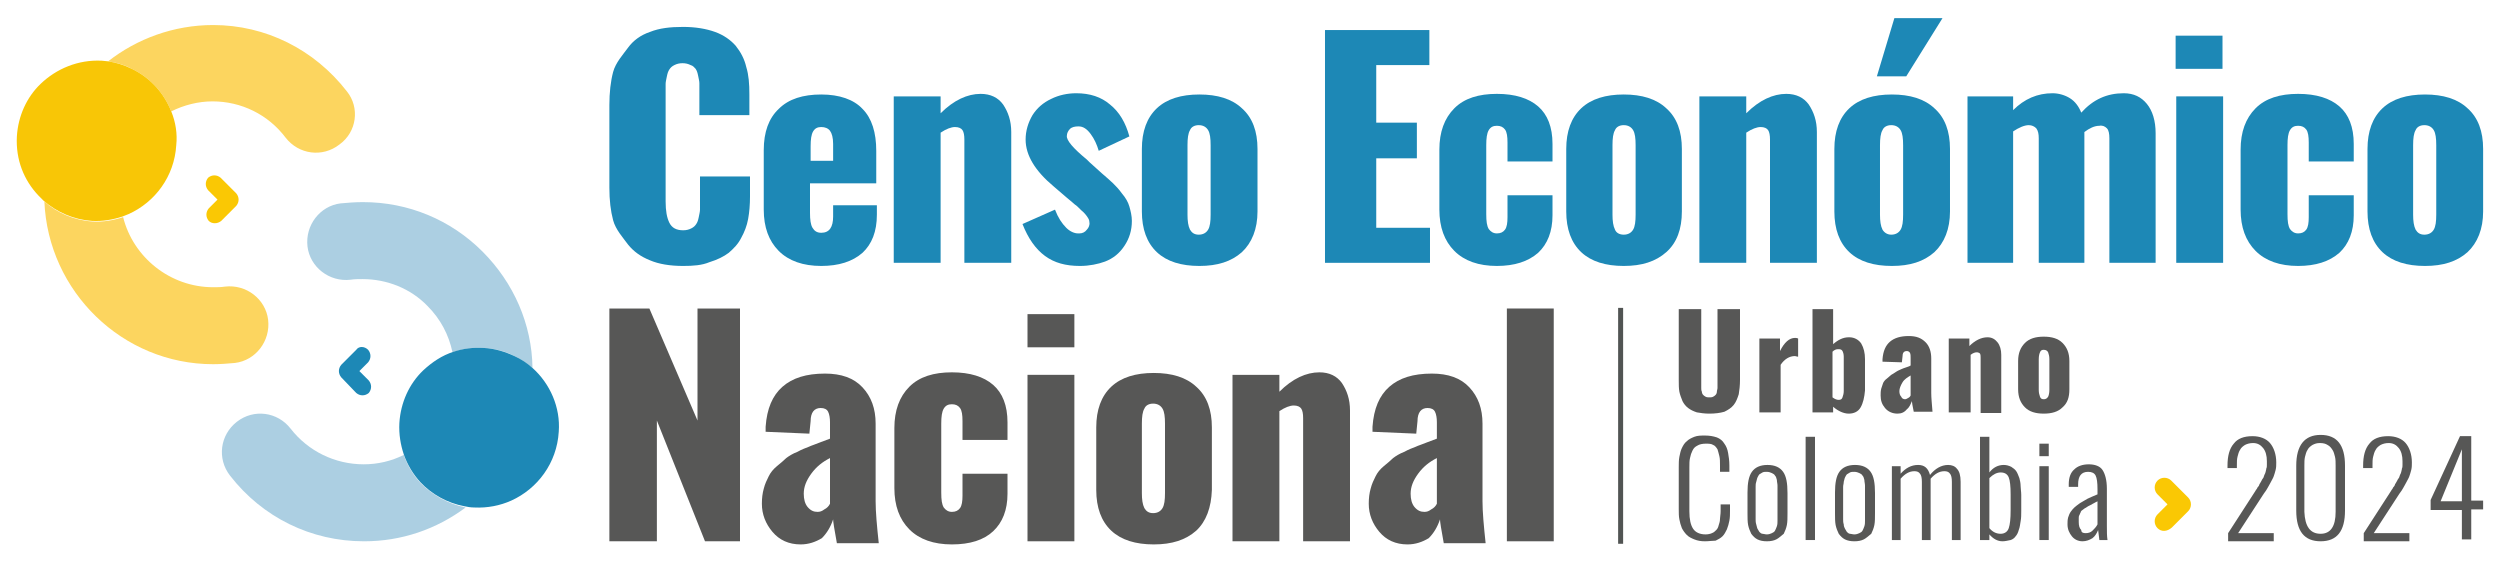
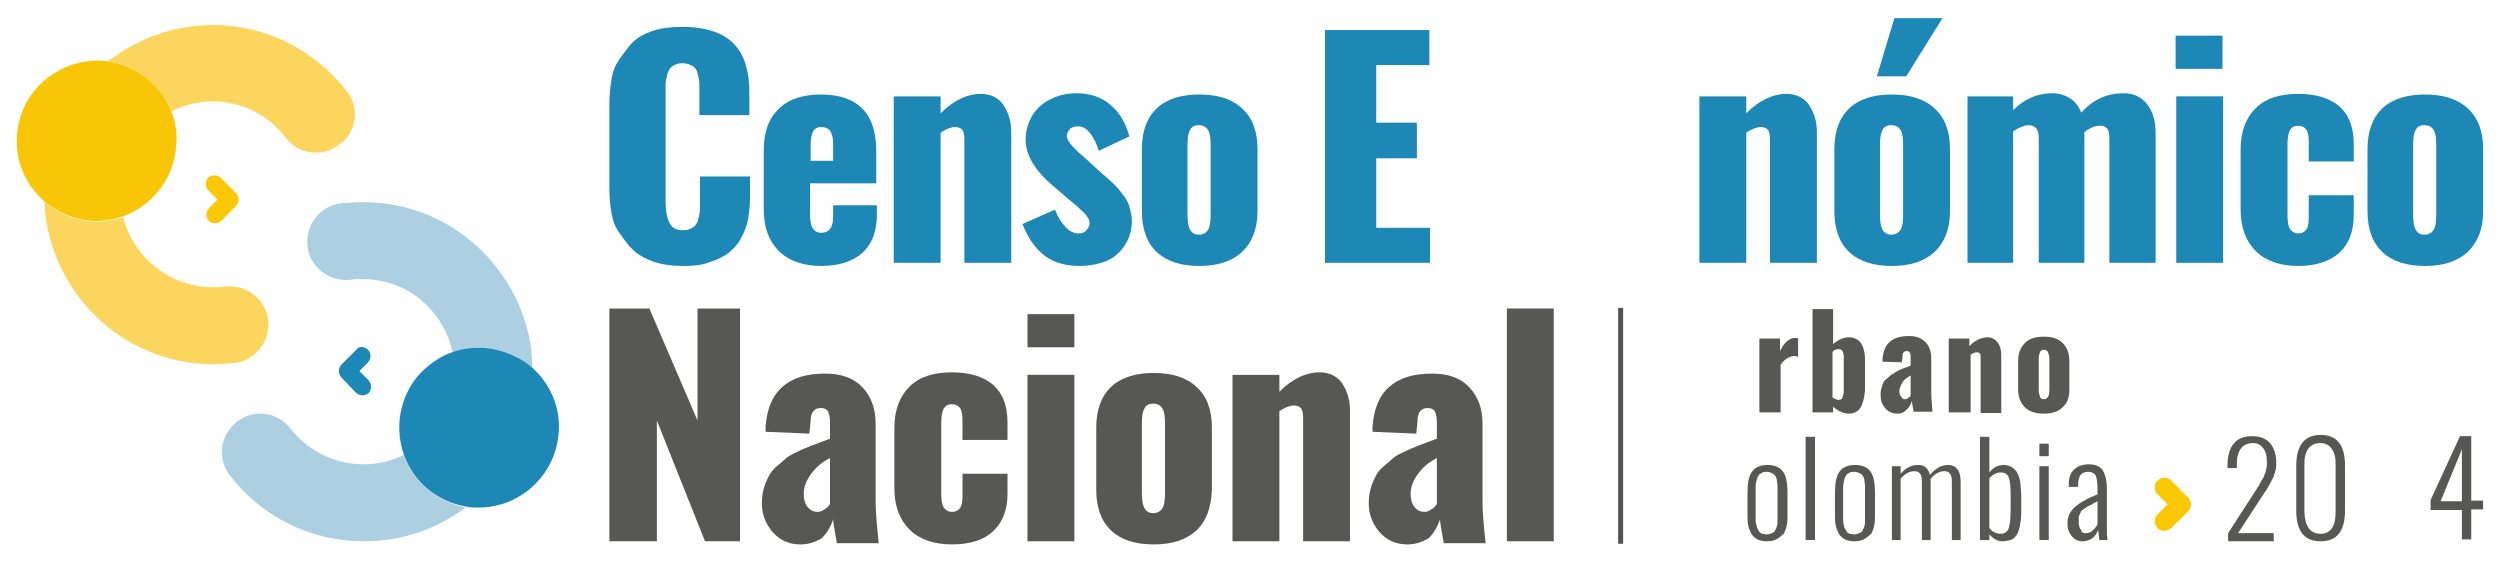
<svg xmlns="http://www.w3.org/2000/svg" width="364" height="82" viewBox="0 0 364 82" fill="none">
  <path d="M30.394 32.162C29.939 31.616 29.939 30.887 30.394 30.34L31.668 29.064L30.303 27.698C29.848 27.151 29.848 26.422 30.303 25.876C30.849 25.42 31.577 25.42 32.123 25.876L34.398 28.153C34.853 28.7 34.853 29.429 34.398 29.976L32.214 32.162C31.668 32.618 30.849 32.618 30.394 32.162Z" fill="#FAC804" />
  <path d="M53.599 50.931C54.053 51.478 54.053 52.207 53.599 52.754L52.325 54.029L53.69 55.396C54.145 55.942 54.145 56.671 53.69 57.218C53.144 57.673 52.416 57.673 51.87 57.218L49.685 54.94C49.23 54.394 49.23 53.665 49.685 53.118L51.87 50.931C52.233 50.385 53.053 50.385 53.599 50.931Z" fill="#1D88B6" />
  <path d="M70.434 50.658C71.981 50.749 73.528 51.113 74.893 51.842C75.894 52.298 76.713 52.936 77.532 53.573C77.441 47.196 74.802 41.182 70.252 36.627C65.611 31.98 59.423 29.429 52.871 29.429C52.871 29.429 52.871 29.429 52.78 29.429C51.688 29.429 50.596 29.52 49.595 29.611C46.592 29.976 44.408 32.8 44.772 35.898C45.136 38.904 47.957 41.091 51.051 40.727C51.597 40.636 52.234 40.636 52.78 40.636C56.329 40.636 59.787 42.002 62.244 44.553C64.155 46.467 65.338 48.745 65.884 51.296C67.431 50.749 68.887 50.567 70.434 50.658Z" fill="#ACCFE2" />
  <path d="M61.243 70.338C60.151 69.153 59.332 67.787 58.786 66.238C56.966 67.149 54.964 67.604 52.962 67.604C48.776 67.604 44.863 65.691 42.315 62.411C40.404 59.951 36.946 59.495 34.489 61.409C32.032 63.322 31.577 66.784 33.488 69.244C38.22 75.349 45.318 78.811 52.962 78.811C52.962 78.811 52.962 78.811 53.053 78.811C58.422 78.811 63.518 77.08 67.795 73.891C65.156 73.344 62.972 72.069 61.243 70.338Z" fill="#ACCFE2" />
  <path d="M77.532 53.573C76.713 52.844 75.894 52.298 74.893 51.842C73.528 51.205 72.072 50.749 70.434 50.658C68.887 50.567 67.431 50.749 66.066 51.205C64.337 51.751 62.881 52.753 61.607 53.938C59.605 55.851 58.331 58.584 58.149 61.591C58.058 63.231 58.331 64.78 58.786 66.147C59.332 67.696 60.151 69.062 61.243 70.247C62.881 71.978 65.156 73.253 67.613 73.709C68.068 73.8 68.523 73.891 69.069 73.891C70.98 73.982 72.8 73.618 74.438 72.889C78.26 71.158 81.081 67.422 81.354 62.867C81.627 59.313 80.08 55.851 77.532 53.573Z" fill="#1D88B6" />
  <path d="M13.468 32.253C10.738 32.071 8.281 30.978 6.461 29.338C7.007 42.458 17.836 53.027 31.031 53.027C32.123 53.027 33.215 52.936 34.216 52.845C37.219 52.48 39.403 49.656 39.039 46.558C38.675 43.551 35.854 41.365 32.76 41.729C32.214 41.82 31.577 41.82 31.031 41.82C24.752 41.82 19.383 37.447 17.927 31.616C16.562 32.071 15.015 32.345 13.468 32.253Z" fill="#FCD55F" />
  <path d="M50.505 13.302C45.773 7.198 38.675 3.645 31.031 3.645C25.298 3.645 19.929 5.649 15.743 8.929C17.017 9.111 18.2 9.476 19.201 10.022C21.84 11.298 23.842 13.485 24.934 16.218C26.754 15.307 28.847 14.76 30.94 14.76C35.126 14.76 39.039 16.673 41.587 20.044C43.498 22.505 46.956 22.96 49.413 21.047C51.961 19.224 52.416 15.671 50.505 13.302Z" fill="#FCD55F" />
  <path d="M24.934 16.218C23.842 13.484 21.84 11.298 19.201 10.022C18.109 9.476 16.926 9.111 15.743 8.929C15.47 8.929 15.106 8.838 14.833 8.838C11.375 8.656 8.19 10.022 5.915 12.209C3.913 14.122 2.639 16.855 2.457 19.862C2.275 23.233 3.458 26.24 5.642 28.518C5.915 28.791 6.188 29.064 6.37 29.247C8.281 30.887 10.738 31.98 13.377 32.162C14.924 32.253 16.471 31.98 17.836 31.524C18.109 31.433 18.473 31.251 18.746 31.16C22.568 29.429 25.389 25.693 25.662 21.138C25.844 19.498 25.571 17.767 24.934 16.218Z" fill="#F8C606" />
  <path d="M88.725 78.811V44.918H94.549L101.556 61.227V44.918H107.744V78.811H102.648L95.641 61.227V78.811H88.725Z" fill="#575756" />
  <path d="M116.571 79.267C114.842 79.267 113.477 78.629 112.476 77.445C111.475 76.26 110.929 74.894 110.929 73.345C110.929 72.525 111.02 71.796 111.202 71.158C111.384 70.429 111.657 69.882 111.93 69.336C112.203 68.789 112.567 68.334 113.113 67.878C113.659 67.422 114.114 67.058 114.478 66.694C114.842 66.42 115.388 66.056 116.116 65.782C116.753 65.418 117.299 65.236 117.754 65.054C118.118 64.871 118.755 64.689 119.392 64.416C120.12 64.142 120.575 63.96 120.848 63.869V61.5C120.848 60.862 120.757 60.316 120.575 59.951C120.393 59.587 120.029 59.405 119.483 59.405C118.573 59.405 118.027 60.042 118.027 61.318L117.845 63.14L111.475 62.867C111.475 62.867 111.475 62.685 111.475 62.502C111.475 62.229 111.475 62.138 111.475 62.138C111.657 59.496 112.476 57.582 113.932 56.307C115.388 55.031 117.39 54.394 120.12 54.394C122.486 54.394 124.306 55.031 125.58 56.398C126.854 57.765 127.491 59.496 127.491 61.682V72.98C127.491 74.529 127.673 76.534 127.946 79.085H121.849C121.485 77.08 121.303 75.987 121.303 75.622C120.939 76.716 120.393 77.627 119.665 78.356C118.755 78.902 117.754 79.267 116.571 79.267ZM119.028 74.529C119.392 74.529 119.665 74.438 120.029 74.165C120.393 73.982 120.666 73.709 120.848 73.345V66.694C119.756 67.24 118.846 67.969 118.118 68.971C117.39 69.974 117.026 70.885 117.026 71.887C117.026 72.707 117.208 73.345 117.572 73.8C118.027 74.347 118.482 74.529 119.028 74.529Z" fill="#575756" />
  <path d="M138.593 79.267C135.954 79.267 133.861 78.538 132.405 77.08C130.949 75.622 130.221 73.618 130.221 71.067V62.32C130.221 59.769 130.949 57.764 132.405 56.307C133.861 54.849 135.954 54.211 138.593 54.211C141.232 54.211 143.234 54.849 144.599 56.033C145.964 57.218 146.692 59.04 146.692 61.5V64.051H140.14V61.318C140.14 60.407 140.049 59.769 139.776 59.404C139.503 59.04 139.139 58.858 138.593 58.858C138.047 58.858 137.683 59.04 137.41 59.496C137.137 59.951 137.046 60.68 137.046 61.682V71.704C137.046 72.798 137.137 73.436 137.41 73.891C137.683 74.256 138.047 74.529 138.593 74.529C139.139 74.529 139.503 74.347 139.776 73.982C140.049 73.618 140.14 72.98 140.14 72.16V68.971H146.692V71.887C146.692 74.256 145.964 76.078 144.599 77.353C143.234 78.629 141.232 79.267 138.593 79.267Z" fill="#575756" />
  <path d="M149.604 50.567V45.738H156.429V50.567H149.604ZM149.604 78.811V54.576H156.429V78.811H149.604Z" fill="#575756" />
  <path d="M174.174 77.263C172.627 78.629 170.625 79.267 167.986 79.267C165.347 79.267 163.254 78.629 161.798 77.263C160.342 75.896 159.614 73.891 159.614 71.34V62.229C159.614 59.678 160.342 57.674 161.798 56.307C163.254 54.94 165.347 54.303 167.986 54.303C170.625 54.303 172.718 54.94 174.174 56.307C175.721 57.674 176.449 59.678 176.449 62.229V71.34C176.358 73.891 175.63 75.896 174.174 77.263ZM167.895 74.711C168.532 74.711 168.987 74.438 169.26 73.983C169.533 73.527 169.624 72.798 169.624 71.796V61.682C169.624 60.68 169.533 59.951 169.26 59.496C168.987 59.04 168.532 58.767 167.895 58.767C167.258 58.767 166.803 59.04 166.621 59.496C166.348 59.951 166.257 60.68 166.257 61.682V71.796C166.257 72.707 166.348 73.436 166.621 73.983C166.894 74.438 167.258 74.711 167.895 74.711Z" fill="#575756" />
  <path d="M179.452 78.811V54.576H186.277V57.036C188.188 55.122 190.19 54.211 192.101 54.211C193.557 54.211 194.649 54.758 195.377 55.76C196.105 56.853 196.56 58.129 196.56 59.769V78.811H189.735V60.862C189.735 60.224 189.644 59.769 189.462 59.496C189.28 59.222 188.916 59.04 188.37 59.04C187.824 59.04 187.096 59.313 186.277 59.86V78.811H179.452Z" fill="#575756" />
  <path d="M204.932 79.267C203.203 79.267 201.838 78.629 200.837 77.445C199.836 76.26 199.29 74.894 199.29 73.345C199.29 72.525 199.381 71.796 199.563 71.158C199.745 70.429 200.018 69.882 200.291 69.336C200.564 68.789 200.928 68.334 201.474 67.878C202.02 67.422 202.475 67.058 202.839 66.694C203.203 66.42 203.749 66.056 204.477 65.782C205.114 65.418 205.66 65.236 206.115 65.054C206.479 64.871 207.116 64.689 207.753 64.416C208.481 64.142 208.936 63.96 209.209 63.869V61.5C209.209 60.862 209.118 60.316 208.936 59.951C208.754 59.587 208.39 59.405 207.844 59.405C206.934 59.405 206.388 60.042 206.388 61.318L206.206 63.14L199.836 62.867C199.836 62.867 199.836 62.685 199.836 62.502C199.836 62.229 199.836 62.138 199.836 62.138C200.018 59.496 200.837 57.582 202.293 56.307C203.749 55.031 205.751 54.394 208.481 54.394C210.847 54.394 212.667 55.031 213.941 56.398C215.215 57.765 215.852 59.496 215.852 61.682V72.98C215.852 74.529 216.034 76.534 216.307 79.085H210.21C209.846 77.08 209.664 75.987 209.664 75.622C209.3 76.716 208.754 77.627 208.026 78.356C207.116 78.902 206.115 79.267 204.932 79.267ZM207.389 74.529C207.753 74.529 208.026 74.438 208.39 74.165C208.754 73.982 209.027 73.709 209.209 73.345V66.694C208.117 67.24 207.207 67.969 206.479 68.971C205.751 69.974 205.387 70.885 205.387 71.887C205.387 72.707 205.569 73.345 205.933 73.8C206.388 74.347 206.843 74.529 207.389 74.529Z" fill="#575756" />
  <path d="M219.4 78.811V44.918H226.225V78.811H219.4Z" fill="#575756" />
-   <path d="M248.885 60.225C248.157 60.225 247.611 60.133 247.065 60.042C246.519 59.86 246.155 59.678 245.791 59.405C245.427 59.131 245.154 58.767 244.972 58.402C244.79 57.947 244.608 57.491 244.517 57.036C244.426 56.58 244.426 55.942 244.426 55.305V45.009H247.702V55.851C247.702 56.125 247.702 56.307 247.702 56.489C247.702 56.671 247.702 56.853 247.793 57.036C247.793 57.218 247.884 57.4 247.975 57.491C248.066 57.582 248.157 57.673 248.339 57.765C248.521 57.856 248.703 57.856 248.885 57.856C249.067 57.856 249.249 57.856 249.431 57.765C249.613 57.673 249.704 57.582 249.795 57.491C249.886 57.4 249.977 57.218 249.977 57.036C249.977 56.853 250.068 56.671 250.068 56.489C250.068 56.307 250.068 56.125 250.068 55.851V45.009H253.344V55.305C253.344 56.125 253.253 56.853 253.162 57.4C252.98 57.947 252.798 58.493 252.434 58.949C252.07 59.405 251.615 59.678 251.069 59.951C250.432 60.133 249.704 60.225 248.885 60.225Z" fill="#575756" />
  <path d="M256.165 60.042V49.291H259.168V51.114C259.805 49.838 260.533 49.2 261.352 49.2C261.443 49.2 261.625 49.2 261.807 49.291V51.934C261.625 51.934 261.443 51.842 261.352 51.842C260.533 51.842 259.805 52.298 259.259 53.118V60.042H256.165Z" fill="#575756" />
  <path d="M270.907 59.313C270.543 59.951 269.906 60.225 269.178 60.225C268.45 60.225 267.631 59.86 266.903 59.222V60.042H263.9V45.009H266.903V50.111C267.631 49.474 268.359 49.109 269.178 49.109H269.269C269.997 49.109 270.634 49.474 270.998 50.02C271.362 50.658 271.544 51.387 271.544 52.298V56.853C271.453 57.856 271.271 58.676 270.907 59.313ZM267.722 58.22C267.995 58.22 268.177 58.129 268.268 57.856C268.359 57.582 268.45 57.309 268.45 56.945V51.934C268.45 51.569 268.359 51.296 268.268 51.114C268.177 50.931 267.995 50.84 267.722 50.84C267.722 50.84 267.722 50.84 267.631 50.84C267.358 50.84 267.085 50.931 266.812 51.205V57.856C267.176 58.129 267.449 58.22 267.722 58.22Z" fill="#575756" />
  <path d="M276.276 60.224C275.548 60.224 274.911 59.951 274.456 59.404C274.001 58.858 273.819 58.311 273.819 57.582C273.819 57.218 273.819 56.944 273.91 56.58C274.001 56.307 274.092 56.033 274.183 55.76C274.274 55.578 274.456 55.304 274.729 55.122C274.911 54.94 275.184 54.758 275.366 54.576C275.548 54.484 275.821 54.302 276.094 54.12C276.367 53.938 276.64 53.847 276.822 53.756C277.004 53.664 277.277 53.573 277.55 53.482C277.823 53.391 278.096 53.3 278.187 53.209V52.116C278.187 51.842 278.187 51.569 278.096 51.387C278.005 51.205 277.823 51.113 277.641 51.113C277.186 51.113 277.004 51.387 277.004 51.933L276.913 52.753L274.092 52.662C274.092 52.662 274.092 52.571 274.092 52.48C274.092 52.389 274.092 52.298 274.092 52.298C274.183 51.113 274.547 50.293 275.184 49.747C275.821 49.2 276.731 48.927 277.914 48.927C279.006 48.927 279.734 49.2 280.371 49.838C280.917 50.385 281.19 51.205 281.19 52.207V57.218C281.19 57.947 281.281 58.767 281.372 59.951H278.642C278.46 59.04 278.369 58.584 278.369 58.402C278.187 58.858 278.005 59.313 277.641 59.587C277.277 60.042 276.822 60.224 276.276 60.224ZM277.368 58.129C277.55 58.129 277.641 58.038 277.823 57.947C278.005 57.856 278.096 57.764 278.187 57.582V54.667C277.732 54.94 277.277 55.213 277.004 55.669C276.731 56.124 276.549 56.58 276.549 56.944C276.549 57.309 276.64 57.582 276.822 57.764C276.913 58.038 277.186 58.129 277.368 58.129Z" fill="#575756" />
  <path d="M283.738 60.042V49.291H286.741V50.385C287.56 49.565 288.47 49.109 289.38 49.109C290.017 49.109 290.472 49.383 290.836 49.838C291.2 50.294 291.382 50.931 291.382 51.66V60.134H288.379V52.116C288.379 51.843 288.379 51.66 288.288 51.478C288.197 51.387 288.015 51.296 287.833 51.296C287.56 51.296 287.287 51.387 286.923 51.66V60.042H283.738Z" fill="#575756" />
  <path d="M300.3 59.313C299.663 59.951 298.753 60.224 297.57 60.224C296.387 60.224 295.477 59.951 294.84 59.313C294.203 58.676 293.839 57.856 293.839 56.671V52.571C293.839 51.387 294.203 50.567 294.84 49.929C295.477 49.291 296.387 49.018 297.57 49.018C298.753 49.018 299.663 49.291 300.3 49.929C300.937 50.567 301.301 51.387 301.301 52.571V56.671C301.301 57.856 301.028 58.676 300.3 59.313ZM297.57 58.129C297.843 58.129 298.025 58.038 298.207 57.764C298.298 57.582 298.389 57.218 298.389 56.762V52.298C298.389 51.842 298.298 51.569 298.207 51.296C298.116 51.113 297.934 50.931 297.57 50.931C297.297 50.931 297.115 51.022 297.024 51.296C296.933 51.478 296.842 51.842 296.842 52.298V56.762C296.842 57.218 296.933 57.491 297.024 57.764C297.115 58.038 297.297 58.129 297.57 58.129Z" fill="#575756" />
-   <path d="M248.248 78.811C247.611 78.811 247.156 78.72 246.701 78.538C246.246 78.356 245.882 78.174 245.609 77.9C245.336 77.627 245.063 77.263 244.881 76.898C244.699 76.442 244.608 76.078 244.517 75.623C244.426 75.167 244.426 74.711 244.426 74.074V68.06C244.426 67.514 244.426 66.967 244.517 66.511C244.608 66.056 244.699 65.6 244.881 65.236C245.063 64.871 245.245 64.507 245.609 64.234C245.882 63.96 246.246 63.778 246.701 63.596C247.156 63.414 247.702 63.414 248.248 63.414C248.885 63.414 249.431 63.505 249.977 63.687C250.432 63.869 250.796 64.142 251.069 64.598C251.342 64.963 251.524 65.418 251.615 65.965C251.706 66.511 251.797 67.058 251.797 67.787V68.698H250.432V67.787C250.432 67.24 250.432 66.785 250.341 66.42C250.25 66.056 250.159 65.691 250.068 65.418C249.886 65.145 249.704 64.871 249.431 64.78C249.158 64.598 248.794 64.598 248.339 64.598C247.884 64.598 247.429 64.689 247.156 64.871C246.792 65.054 246.61 65.236 246.428 65.6C246.246 65.965 246.155 66.238 246.064 66.694C245.973 67.058 245.973 67.514 245.973 68.06V74.438C245.973 75.623 246.155 76.442 246.519 76.989C246.883 77.536 247.52 77.809 248.339 77.809C248.703 77.809 249.067 77.718 249.249 77.627C249.522 77.536 249.704 77.354 249.886 77.171C250.068 76.989 250.159 76.807 250.25 76.442C250.341 76.169 250.432 75.896 250.432 75.531C250.432 75.258 250.523 74.894 250.523 74.438V73.436H251.888V74.347C251.888 74.894 251.888 75.349 251.797 75.805C251.706 76.26 251.615 76.625 251.433 77.08C251.251 77.445 251.069 77.809 250.796 78.082C250.523 78.356 250.159 78.538 249.795 78.72C249.34 78.72 248.794 78.811 248.248 78.811Z" fill="#575756" />
  <path d="M258.622 78.538C258.258 78.72 257.803 78.811 257.257 78.811C256.711 78.811 256.256 78.72 255.892 78.538C255.528 78.356 255.255 78.082 254.982 77.718C254.8 77.354 254.618 76.898 254.527 76.442C254.436 75.987 254.436 75.349 254.436 74.711V71.705C254.436 70.338 254.618 69.336 255.073 68.698C255.528 68.06 256.256 67.696 257.348 67.696C258.44 67.696 259.168 68.06 259.623 68.698C260.078 69.336 260.26 70.338 260.26 71.796V74.711C260.26 75.349 260.26 75.987 260.169 76.442C260.078 76.898 259.896 77.354 259.714 77.718C259.259 78.082 258.986 78.356 258.622 78.538ZM257.257 77.809C257.53 77.809 257.803 77.718 257.985 77.627C258.167 77.536 258.349 77.445 258.44 77.263C258.531 77.08 258.622 76.898 258.713 76.625C258.804 76.351 258.804 76.078 258.804 75.805C258.804 75.531 258.804 75.258 258.804 74.802V71.705C258.804 71.34 258.804 70.976 258.804 70.703C258.804 70.429 258.713 70.156 258.713 69.882C258.622 69.609 258.622 69.427 258.44 69.245C258.349 69.062 258.167 68.971 257.985 68.88C257.803 68.789 257.53 68.698 257.257 68.698C256.984 68.698 256.802 68.698 256.62 68.789C256.438 68.88 256.347 68.971 256.165 69.062C256.074 69.154 255.983 69.336 255.892 69.518C255.801 69.7 255.801 69.882 255.71 70.156C255.619 70.429 255.619 70.611 255.619 70.885C255.619 71.067 255.619 71.34 255.619 71.705V74.802C255.619 75.167 255.619 75.44 255.619 75.623C255.619 75.805 255.619 76.078 255.71 76.351C255.801 76.625 255.801 76.807 255.892 76.989C255.983 77.171 256.074 77.263 256.165 77.445C256.256 77.536 256.438 77.718 256.62 77.718C256.802 77.718 256.984 77.809 257.257 77.809Z" fill="#575756" />
  <path d="M262.899 78.629V63.596H264.264V78.629H262.899Z" fill="#575756" />
  <path d="M271.362 78.538C270.998 78.72 270.543 78.811 269.997 78.811C269.451 78.811 268.996 78.72 268.632 78.538C268.268 78.356 267.995 78.082 267.722 77.718C267.54 77.354 267.358 76.898 267.267 76.442C267.176 75.987 267.176 75.349 267.176 74.711V71.705C267.176 70.338 267.358 69.336 267.813 68.698C268.268 68.06 268.996 67.696 270.088 67.696C271.18 67.696 271.908 68.06 272.363 68.698C272.818 69.336 273 70.338 273 71.796V74.711C273 75.349 273 75.987 272.909 76.442C272.818 76.898 272.636 77.354 272.454 77.718C271.999 78.082 271.726 78.356 271.362 78.538ZM269.997 77.809C270.27 77.809 270.543 77.718 270.725 77.627C270.907 77.536 271.089 77.445 271.18 77.263C271.271 77.08 271.362 76.898 271.453 76.625C271.544 76.351 271.544 76.078 271.544 75.805C271.544 75.531 271.544 75.258 271.544 74.802V71.705C271.544 71.34 271.544 70.976 271.544 70.703C271.544 70.429 271.453 70.156 271.453 69.882C271.362 69.609 271.362 69.427 271.18 69.245C271.089 69.062 270.907 68.971 270.725 68.88C270.543 68.789 270.27 68.698 269.997 68.698C269.724 68.698 269.542 68.698 269.36 68.789C269.178 68.88 269.087 68.971 268.905 69.062C268.814 69.154 268.723 69.336 268.632 69.518C268.541 69.7 268.541 69.882 268.45 70.156C268.45 70.429 268.359 70.611 268.359 70.885C268.359 71.067 268.359 71.34 268.359 71.705V74.802C268.359 75.167 268.359 75.44 268.359 75.623C268.359 75.805 268.359 76.078 268.45 76.351C268.45 76.625 268.541 76.807 268.632 76.989C268.723 77.171 268.814 77.263 268.905 77.445C268.996 77.536 269.178 77.718 269.36 77.718C269.542 77.718 269.724 77.809 269.997 77.809Z" fill="#575756" />
  <path d="M275.457 78.629V67.878H276.731V68.971C277.459 68.151 278.278 67.696 279.279 67.696C280.189 67.696 280.735 68.151 281.008 69.154C281.736 68.243 282.646 67.696 283.647 67.696C284.193 67.696 284.648 67.878 284.921 68.243C285.285 68.607 285.467 69.245 285.467 70.156V78.629H284.193V70.156C284.193 69.609 284.102 69.154 283.92 68.971C283.738 68.698 283.465 68.607 283.101 68.607C282.373 68.607 281.736 68.971 281.099 69.7C281.099 69.882 281.099 70.065 281.099 70.156V78.629H279.825V70.156C279.825 69.609 279.734 69.154 279.552 68.971C279.37 68.698 279.097 68.607 278.733 68.607C278.005 68.607 277.368 68.971 276.731 69.7V78.629H275.457Z" fill="#575756" />
  <path d="M291.564 78.811C290.836 78.811 290.199 78.447 289.653 77.809V78.629H288.288V63.596H289.653V68.789C290.199 68.06 290.927 67.696 291.746 67.696C292.11 67.696 292.474 67.787 292.838 67.969C293.111 68.151 293.384 68.334 293.566 68.607C293.748 68.88 293.839 69.154 294.021 69.609C294.112 69.974 294.203 70.338 294.203 70.794C294.203 71.158 294.294 71.614 294.294 72.069V74.347C294.294 74.894 294.294 75.44 294.203 75.896C294.112 76.352 294.112 76.716 293.93 77.171C293.839 77.536 293.657 77.9 293.475 78.083C293.293 78.356 293.02 78.538 292.747 78.629C292.292 78.72 291.928 78.811 291.564 78.811ZM291.291 77.718C291.837 77.718 292.292 77.445 292.474 76.898C292.656 76.352 292.747 75.531 292.747 74.256V71.978C292.747 70.794 292.656 69.974 292.474 69.518C292.292 69.063 291.928 68.789 291.291 68.789C290.745 68.789 290.199 69.063 289.653 69.609V76.898C290.108 77.445 290.654 77.718 291.291 77.718Z" fill="#575756" />
  <path d="M296.933 66.42V64.598H298.298V66.42H296.933ZM296.933 78.629V67.878H298.298V78.629H296.933Z" fill="#575756" />
  <path d="M303.212 78.811C302.575 78.811 302.029 78.538 301.665 78.082C301.301 77.627 301.028 77.08 301.028 76.351C301.028 75.987 301.028 75.714 301.119 75.349C301.21 75.076 301.301 74.802 301.483 74.529C301.665 74.256 301.847 74.074 302.029 73.891C302.211 73.709 302.484 73.527 302.848 73.254C303.212 73.071 303.576 72.798 303.94 72.616C304.304 72.434 304.759 72.251 305.396 71.978V71.249C305.396 70.247 305.305 69.609 305.123 69.245C304.941 68.88 304.577 68.698 304.031 68.698C303.03 68.698 302.575 69.336 302.575 70.52V70.885H301.21C301.21 70.703 301.21 70.611 301.21 70.52C301.21 69.518 301.483 68.789 302.029 68.334C302.484 67.878 303.212 67.605 304.122 67.605C305.032 67.605 305.76 67.878 306.124 68.425C306.488 68.971 306.761 69.882 306.761 71.158V76.534C306.761 77.354 306.761 78.082 306.852 78.629H305.669L305.487 77.171C305.305 77.627 305.032 78.082 304.668 78.356C304.213 78.629 303.758 78.811 303.212 78.811ZM303.667 77.627C304.031 77.627 304.395 77.536 304.668 77.263C304.941 76.989 305.214 76.716 305.396 76.351V72.98C305.396 72.98 305.305 73.071 305.214 73.071C304.941 73.254 304.668 73.345 304.577 73.436C304.395 73.527 304.213 73.618 304.031 73.709C303.849 73.8 303.667 73.983 303.576 73.983C303.485 74.074 303.303 74.165 303.212 74.256C303.03 74.347 302.939 74.529 302.939 74.62C302.848 74.711 302.848 74.894 302.757 74.985C302.666 75.167 302.666 75.258 302.666 75.44C302.666 75.623 302.666 75.805 302.666 75.987C302.666 76.534 302.757 76.898 303.03 77.171C303.03 77.536 303.303 77.627 303.667 77.627Z" fill="#575756" />
  <path d="M324.415 78.629V77.627L328.419 71.431C328.419 71.34 328.601 71.249 328.692 70.976C328.874 70.793 328.965 70.611 328.965 70.52C329.056 70.429 329.056 70.338 329.238 70.065C329.329 69.882 329.42 69.7 329.511 69.609C329.602 69.518 329.602 69.336 329.693 69.153C329.784 68.971 329.875 68.789 329.875 68.698C329.875 68.607 329.966 68.425 329.966 68.242C330.057 68.06 330.057 67.878 330.057 67.696C330.057 67.513 330.057 67.331 330.057 67.149C330.057 66.329 329.875 65.691 329.511 65.236C329.147 64.78 328.692 64.507 328.055 64.507C327.6 64.507 327.236 64.598 326.872 64.78C326.599 64.962 326.326 65.145 326.144 65.509C325.962 65.782 325.871 66.147 325.78 66.511C325.689 66.876 325.689 67.24 325.689 67.787V68.151H324.324V67.787C324.324 66.42 324.597 65.327 325.234 64.598C325.78 63.869 326.69 63.505 327.964 63.505C329.056 63.505 329.966 63.869 330.512 64.507C331.058 65.145 331.422 66.147 331.422 67.331C331.422 67.696 331.422 68.06 331.331 68.425C331.24 68.789 331.149 69.062 331.058 69.336C330.967 69.609 330.785 69.882 330.603 70.247C330.421 70.611 330.239 70.885 330.148 71.067C330.057 71.249 329.875 71.522 329.602 71.887L325.871 77.627H331.058V78.811H324.415V78.629Z" fill="#575756" />
  <path d="M337.883 78.811C335.517 78.811 334.334 77.354 334.334 74.347V67.787C334.334 64.871 335.517 63.322 337.883 63.322C340.249 63.322 341.432 64.78 341.432 67.787V74.347C341.432 77.354 340.249 78.811 337.883 78.811ZM337.883 77.718C339.339 77.718 340.067 76.625 340.067 74.529V67.787C340.067 67.331 340.067 66.876 339.976 66.511C339.885 66.147 339.794 65.782 339.612 65.509C339.43 65.236 339.248 64.963 338.884 64.78C338.611 64.598 338.247 64.507 337.792 64.507C337.337 64.507 337.064 64.598 336.7 64.78C336.427 64.963 336.154 65.145 335.972 65.509C335.79 65.782 335.699 66.147 335.608 66.511C335.517 66.876 335.517 67.331 335.517 67.787V74.529C335.608 76.625 336.336 77.718 337.883 77.718Z" fill="#575756" />
-   <path d="M344.162 78.629V77.627L348.166 71.431C348.166 71.34 348.348 71.249 348.439 70.976C348.621 70.793 348.712 70.611 348.712 70.52C348.803 70.429 348.803 70.338 348.985 70.065C349.076 69.882 349.167 69.7 349.258 69.609C349.349 69.518 349.349 69.336 349.44 69.153C349.531 68.971 349.622 68.789 349.622 68.698C349.622 68.607 349.713 68.425 349.713 68.242C349.804 68.06 349.804 67.878 349.804 67.696C349.804 67.513 349.804 67.331 349.804 67.149C349.804 66.329 349.622 65.691 349.258 65.236C348.894 64.78 348.439 64.507 347.802 64.507C347.347 64.507 346.983 64.598 346.619 64.78C346.346 64.962 346.073 65.145 345.891 65.509C345.709 65.782 345.618 66.147 345.527 66.511C345.436 66.876 345.436 67.24 345.436 67.787V68.151H344.071V67.787C344.071 66.42 344.344 65.327 344.981 64.598C345.527 63.869 346.437 63.505 347.711 63.505C348.803 63.505 349.713 63.869 350.259 64.507C350.805 65.145 351.169 66.147 351.169 67.331C351.169 67.696 351.169 68.06 351.078 68.425C350.987 68.789 350.896 69.062 350.805 69.336C350.714 69.609 350.532 69.882 350.35 70.247C350.168 70.611 349.986 70.885 349.895 71.067C349.804 71.249 349.622 71.522 349.349 71.887L345.618 77.627H350.805V78.811H344.162V78.629Z" fill="#575756" />
  <path d="M358.449 78.629V74.256H353.899V72.798L358.176 63.505H359.814V72.889H361.543V74.165H359.814V78.538H358.449V78.629ZM355.355 72.98H358.449V65.418L355.355 72.98Z" fill="#575756" />
  <path d="M314.132 76.898C313.586 76.351 313.586 75.44 314.132 74.894L315.588 73.436L314.132 71.978C313.586 71.431 313.586 70.52 314.132 69.974C314.678 69.427 315.588 69.427 316.134 69.974L318.591 72.433C319.137 72.98 319.137 73.891 318.591 74.438L316.225 76.807C315.497 77.445 314.678 77.445 314.132 76.898Z" fill="#FAC804" />
  <path d="M99.463 38.722C97.552 38.722 95.914 38.449 94.64 37.902C93.275 37.356 92.274 36.627 91.455 35.625C90.727 34.622 89.635 33.438 89.271 32.071C88.907 30.705 88.725 29.156 88.725 27.334V15.307C88.725 13.485 88.907 11.845 89.271 10.478C89.635 9.111 90.727 7.927 91.455 6.925C92.183 5.922 93.275 5.102 94.64 4.647C96.005 4.1 97.552 3.918 99.463 3.918C101.283 3.918 102.83 4.191 104.104 4.647C105.378 5.102 106.379 5.831 107.107 6.651C107.835 7.562 108.381 8.565 108.654 9.749C109.018 10.934 109.109 12.209 109.109 13.758V16.765H101.829V13.302C101.829 12.756 101.829 12.391 101.829 12.118C101.829 11.845 101.738 11.48 101.647 11.025C101.556 10.569 101.465 10.296 101.283 10.022C101.101 9.84 100.919 9.567 100.555 9.476C100.191 9.294 99.827 9.202 99.372 9.202C98.917 9.202 98.553 9.294 98.189 9.476C97.825 9.658 97.643 9.84 97.461 10.114C97.279 10.387 97.188 10.66 97.097 11.116C97.006 11.571 96.915 11.936 96.915 12.209C96.915 12.573 96.915 12.938 96.915 13.485V29.338C96.915 30.705 97.097 31.707 97.461 32.436C97.825 33.165 98.462 33.529 99.463 33.529C99.918 33.529 100.282 33.438 100.646 33.256C101.01 33.074 101.192 32.891 101.374 32.618C101.556 32.345 101.647 32.071 101.738 31.616C101.829 31.16 101.92 30.796 101.92 30.522C101.92 30.249 101.92 29.794 101.92 29.247V25.694H109.2V28.609C109.2 29.794 109.109 30.887 108.927 31.889C108.745 32.891 108.381 33.802 107.926 34.622C107.471 35.533 106.834 36.171 106.106 36.809C105.378 37.356 104.468 37.811 103.285 38.176C102.193 38.631 100.919 38.722 99.463 38.722Z" fill="#1D88B6" />
  <path d="M119.574 38.722C116.935 38.722 114.842 37.993 113.386 36.536C111.93 35.078 111.202 33.073 111.202 30.522V21.867C111.202 19.224 111.93 17.22 113.386 15.853C114.842 14.396 116.935 13.758 119.574 13.758C122.213 13.758 124.306 14.487 125.58 15.853C126.945 17.22 127.582 19.316 127.582 21.958V26.696H117.936V30.978C117.936 31.98 118.027 32.709 118.3 33.164C118.573 33.62 118.937 33.893 119.574 33.893C120.757 33.893 121.303 33.073 121.303 31.524V29.884H127.673V31.251C127.673 33.711 126.945 35.533 125.58 36.809C124.124 38.084 122.122 38.722 119.574 38.722ZM117.936 23.416H121.303V20.956C121.303 20.044 121.121 19.407 120.848 19.042C120.575 18.678 120.12 18.496 119.574 18.496C119.028 18.496 118.664 18.678 118.391 19.133C118.118 19.589 118.027 20.318 118.027 21.32V23.416H117.936Z" fill="#1D88B6" />
  <path d="M130.129 38.267V14.031H136.954V16.491C138.865 14.578 140.867 13.667 142.778 13.667C144.234 13.667 145.326 14.213 146.054 15.216C146.782 16.309 147.237 17.584 147.237 19.224V38.267H140.412V20.318C140.412 19.68 140.321 19.224 140.139 18.951C139.957 18.678 139.593 18.496 139.047 18.496C138.501 18.496 137.773 18.769 136.954 19.316V38.267H130.129Z" fill="#1D88B6" />
  <path d="M157.247 38.722C155.154 38.722 153.516 38.267 152.151 37.265C150.786 36.262 149.694 34.714 148.875 32.618L153.607 30.522C154.062 31.707 154.608 32.527 155.245 33.165C155.791 33.711 156.428 33.985 156.974 33.985C157.065 33.985 157.065 33.985 157.156 33.985C157.611 33.985 157.975 33.802 158.248 33.438C158.521 33.165 158.703 32.709 158.612 32.345C158.612 32.071 158.521 31.889 158.339 31.616C158.157 31.342 157.884 30.978 157.429 30.613C156.974 30.158 156.701 29.885 156.519 29.794C156.337 29.611 155.973 29.338 155.336 28.791L153.425 27.151C150.695 24.873 149.33 22.596 149.33 20.318C149.33 19.042 149.694 17.858 150.331 16.765C150.968 15.762 151.878 14.942 153.061 14.396C154.153 13.849 155.427 13.576 156.701 13.576C158.703 13.576 160.341 14.122 161.615 15.216C162.98 16.309 163.89 17.858 164.436 19.862L159.977 21.958C159.704 21.047 159.34 20.227 158.794 19.498C158.248 18.769 157.702 18.405 157.065 18.405H156.974C156.519 18.405 156.064 18.496 155.791 18.769C155.518 19.042 155.336 19.407 155.336 19.771C155.245 20.409 156.246 21.593 158.248 23.233C158.43 23.416 158.521 23.507 158.612 23.598L160.432 25.238C161.16 25.876 161.706 26.331 162.07 26.696C162.434 27.06 162.889 27.516 163.344 28.154C163.89 28.791 164.254 29.429 164.436 30.067C164.618 30.705 164.8 31.433 164.8 32.162C164.8 33.529 164.436 34.714 163.708 35.807C162.98 36.9 162.07 37.629 160.887 38.085C159.886 38.449 158.612 38.722 157.247 38.722Z" fill="#1D88B6" />
  <path d="M180.817 36.718C179.27 38.084 177.268 38.722 174.629 38.722C171.99 38.722 169.897 38.084 168.441 36.718C166.985 35.351 166.257 33.347 166.257 30.796V21.684C166.257 19.133 166.985 17.129 168.441 15.762C169.897 14.396 171.99 13.758 174.629 13.758C177.268 13.758 179.361 14.396 180.817 15.762C182.364 17.129 183.092 19.133 183.092 21.684V30.796C183.092 33.347 182.273 35.351 180.817 36.718ZM174.538 34.167C175.175 34.167 175.63 33.893 175.903 33.438C176.176 32.982 176.267 32.253 176.267 31.251V21.138C176.267 20.136 176.176 19.407 175.903 18.951C175.63 18.496 175.175 18.222 174.538 18.222C173.901 18.222 173.446 18.496 173.264 18.951C172.991 19.407 172.9 20.136 172.9 21.138V31.251C172.9 32.162 172.991 32.891 173.264 33.438C173.537 33.893 173.901 34.167 174.538 34.167Z" fill="#1D88B6" />
  <path d="M192.919 38.267V4.374H208.116V9.476H200.381V17.858H206.296V23.051H200.381V33.165H208.207V38.267H192.919Z" fill="#1D88B6" />
-   <path d="M217.945 38.722C215.306 38.722 213.213 37.993 211.757 36.536C210.301 35.078 209.573 33.073 209.573 30.522V21.776C209.573 19.224 210.301 17.22 211.757 15.762C213.213 14.305 215.306 13.667 217.945 13.667C220.584 13.667 222.586 14.305 223.951 15.489C225.316 16.673 226.044 18.496 226.044 20.956V23.507H219.492V20.773C219.492 19.862 219.401 19.224 219.128 18.86C218.855 18.496 218.491 18.313 217.945 18.313C217.399 18.313 217.035 18.496 216.762 18.951C216.489 19.407 216.398 20.136 216.398 21.138V31.16C216.398 32.253 216.489 32.891 216.762 33.347C217.035 33.711 217.399 33.984 217.945 33.984C218.491 33.984 218.855 33.802 219.128 33.438C219.401 33.073 219.492 32.436 219.492 31.616V28.427H226.044V31.342C226.044 33.711 225.316 35.533 223.951 36.809C222.495 38.084 220.493 38.722 217.945 38.722Z" fill="#1D88B6" />
-   <path d="M242.605 36.718C241.058 38.084 239.056 38.722 236.417 38.722C233.778 38.722 231.685 38.084 230.229 36.718C228.773 35.351 228.045 33.347 228.045 30.796V21.684C228.045 19.133 228.773 17.129 230.229 15.762C231.685 14.396 233.778 13.758 236.417 13.758C239.056 13.758 241.149 14.396 242.605 15.762C244.152 17.129 244.88 19.133 244.88 21.684V30.796C244.88 33.347 244.152 35.351 242.605 36.718ZM236.417 34.167C237.054 34.167 237.509 33.893 237.782 33.438C238.055 32.982 238.146 32.253 238.146 31.251V21.138C238.146 20.136 238.055 19.407 237.782 18.951C237.509 18.496 237.054 18.222 236.417 18.222C235.78 18.222 235.325 18.496 235.143 18.951C234.87 19.407 234.779 20.136 234.779 21.138V31.251C234.779 32.162 234.87 32.891 235.143 33.438C235.325 33.893 235.78 34.167 236.417 34.167Z" fill="#1D88B6" />
  <path d="M247.429 38.267V14.031H254.254V16.491C256.165 14.578 258.167 13.667 260.078 13.667C261.534 13.667 262.626 14.213 263.354 15.216C264.082 16.309 264.537 17.584 264.537 19.224V38.267H257.712V20.318C257.712 19.68 257.621 19.224 257.439 18.951C257.257 18.678 256.893 18.496 256.347 18.496C255.801 18.496 255.073 18.769 254.254 19.316V38.267H247.429Z" fill="#1D88B6" />
  <path d="M281.644 36.718C280.097 38.085 278.095 38.722 275.456 38.722C272.817 38.722 270.724 38.085 269.268 36.718C267.812 35.351 267.084 33.347 267.084 30.796V21.685C267.084 19.133 267.812 17.129 269.268 15.762C270.724 14.396 272.817 13.758 275.456 13.758C278.095 13.758 280.188 14.396 281.644 15.762C283.191 17.129 283.919 19.133 283.919 21.685V30.796C283.919 33.347 283.1 35.351 281.644 36.718ZM273.272 11.116L275.82 2.642H282.827L277.549 11.116H273.272ZM275.365 34.167C276.002 34.167 276.457 33.893 276.73 33.438C277.003 32.982 277.094 32.253 277.094 31.251V21.138C277.094 20.136 277.003 19.407 276.73 18.951C276.457 18.496 276.002 18.222 275.365 18.222C274.728 18.222 274.273 18.496 274.091 18.951C273.818 19.407 273.727 20.136 273.727 21.138V31.251C273.727 32.162 273.818 32.891 274.091 33.438C274.364 33.893 274.819 34.167 275.365 34.167Z" fill="#1D88B6" />
  <path d="M286.468 38.267V14.031H293.111V16.036C294.749 14.396 296.66 13.576 298.844 13.576C299.754 13.576 300.664 13.849 301.392 14.305C302.12 14.76 302.666 15.489 303.03 16.4C304.759 14.487 306.761 13.576 309.218 13.576C310.674 13.576 311.766 14.122 312.585 15.125C313.404 16.127 313.859 17.585 313.859 19.407V38.267H307.125V20.136C307.125 19.498 307.034 18.951 306.761 18.678C306.488 18.405 306.124 18.222 305.669 18.314C304.941 18.314 304.213 18.678 303.485 19.225V19.498V38.267H296.842V20.136C296.842 19.498 296.751 19.042 296.478 18.678C296.205 18.405 295.841 18.222 295.386 18.222C294.749 18.222 293.93 18.587 293.111 19.134V38.267H286.468Z" fill="#1D88B6" />
  <path d="M316.771 10.022V5.193H323.596V10.022H316.771ZM316.862 38.267V14.031H323.687V38.267H316.862Z" fill="#1D88B6" />
  <path d="M334.606 38.722C331.967 38.722 329.874 37.993 328.418 36.536C326.962 35.078 326.234 33.073 326.234 30.522V21.776C326.234 19.224 326.962 17.22 328.418 15.762C329.874 14.305 331.967 13.667 334.606 13.667C337.245 13.667 339.247 14.305 340.612 15.489C341.977 16.673 342.705 18.496 342.705 20.956V23.507H336.153V20.773C336.153 19.862 336.062 19.224 335.789 18.86C335.516 18.496 335.152 18.313 334.606 18.313C334.06 18.313 333.696 18.496 333.423 18.951C333.15 19.407 333.059 20.136 333.059 21.138V31.16C333.059 32.253 333.15 32.891 333.423 33.347C333.696 33.711 334.06 33.984 334.606 33.984C335.152 33.984 335.516 33.802 335.789 33.438C336.062 33.073 336.153 32.436 336.153 31.616V28.427H342.705V31.342C342.705 33.711 341.977 35.533 340.612 36.809C339.156 38.084 337.154 38.722 334.606 38.722Z" fill="#1D88B6" />
  <path d="M359.268 36.718C357.721 38.084 355.719 38.722 353.08 38.722C350.441 38.722 348.348 38.084 346.892 36.718C345.436 35.351 344.708 33.347 344.708 30.796V21.684C344.708 19.133 345.436 17.129 346.892 15.762C348.348 14.396 350.441 13.758 353.08 13.758C355.719 13.758 357.812 14.396 359.268 15.762C360.815 17.129 361.543 19.133 361.543 21.684V30.796C361.543 33.347 360.724 35.351 359.268 36.718ZM352.989 34.167C353.626 34.167 354.081 33.893 354.354 33.438C354.627 32.982 354.718 32.253 354.718 31.251V21.138C354.718 20.136 354.627 19.407 354.354 18.951C354.081 18.496 353.626 18.222 352.989 18.222C352.352 18.222 351.897 18.496 351.715 18.951C351.442 19.407 351.351 20.136 351.351 21.138V31.251C351.351 32.162 351.442 32.891 351.715 33.438C351.988 33.893 352.352 34.167 352.989 34.167Z" fill="#1D88B6" />
  <path d="M236.327 44.827H235.599V79.175H236.327V44.827Z" fill="#515453" />
</svg>